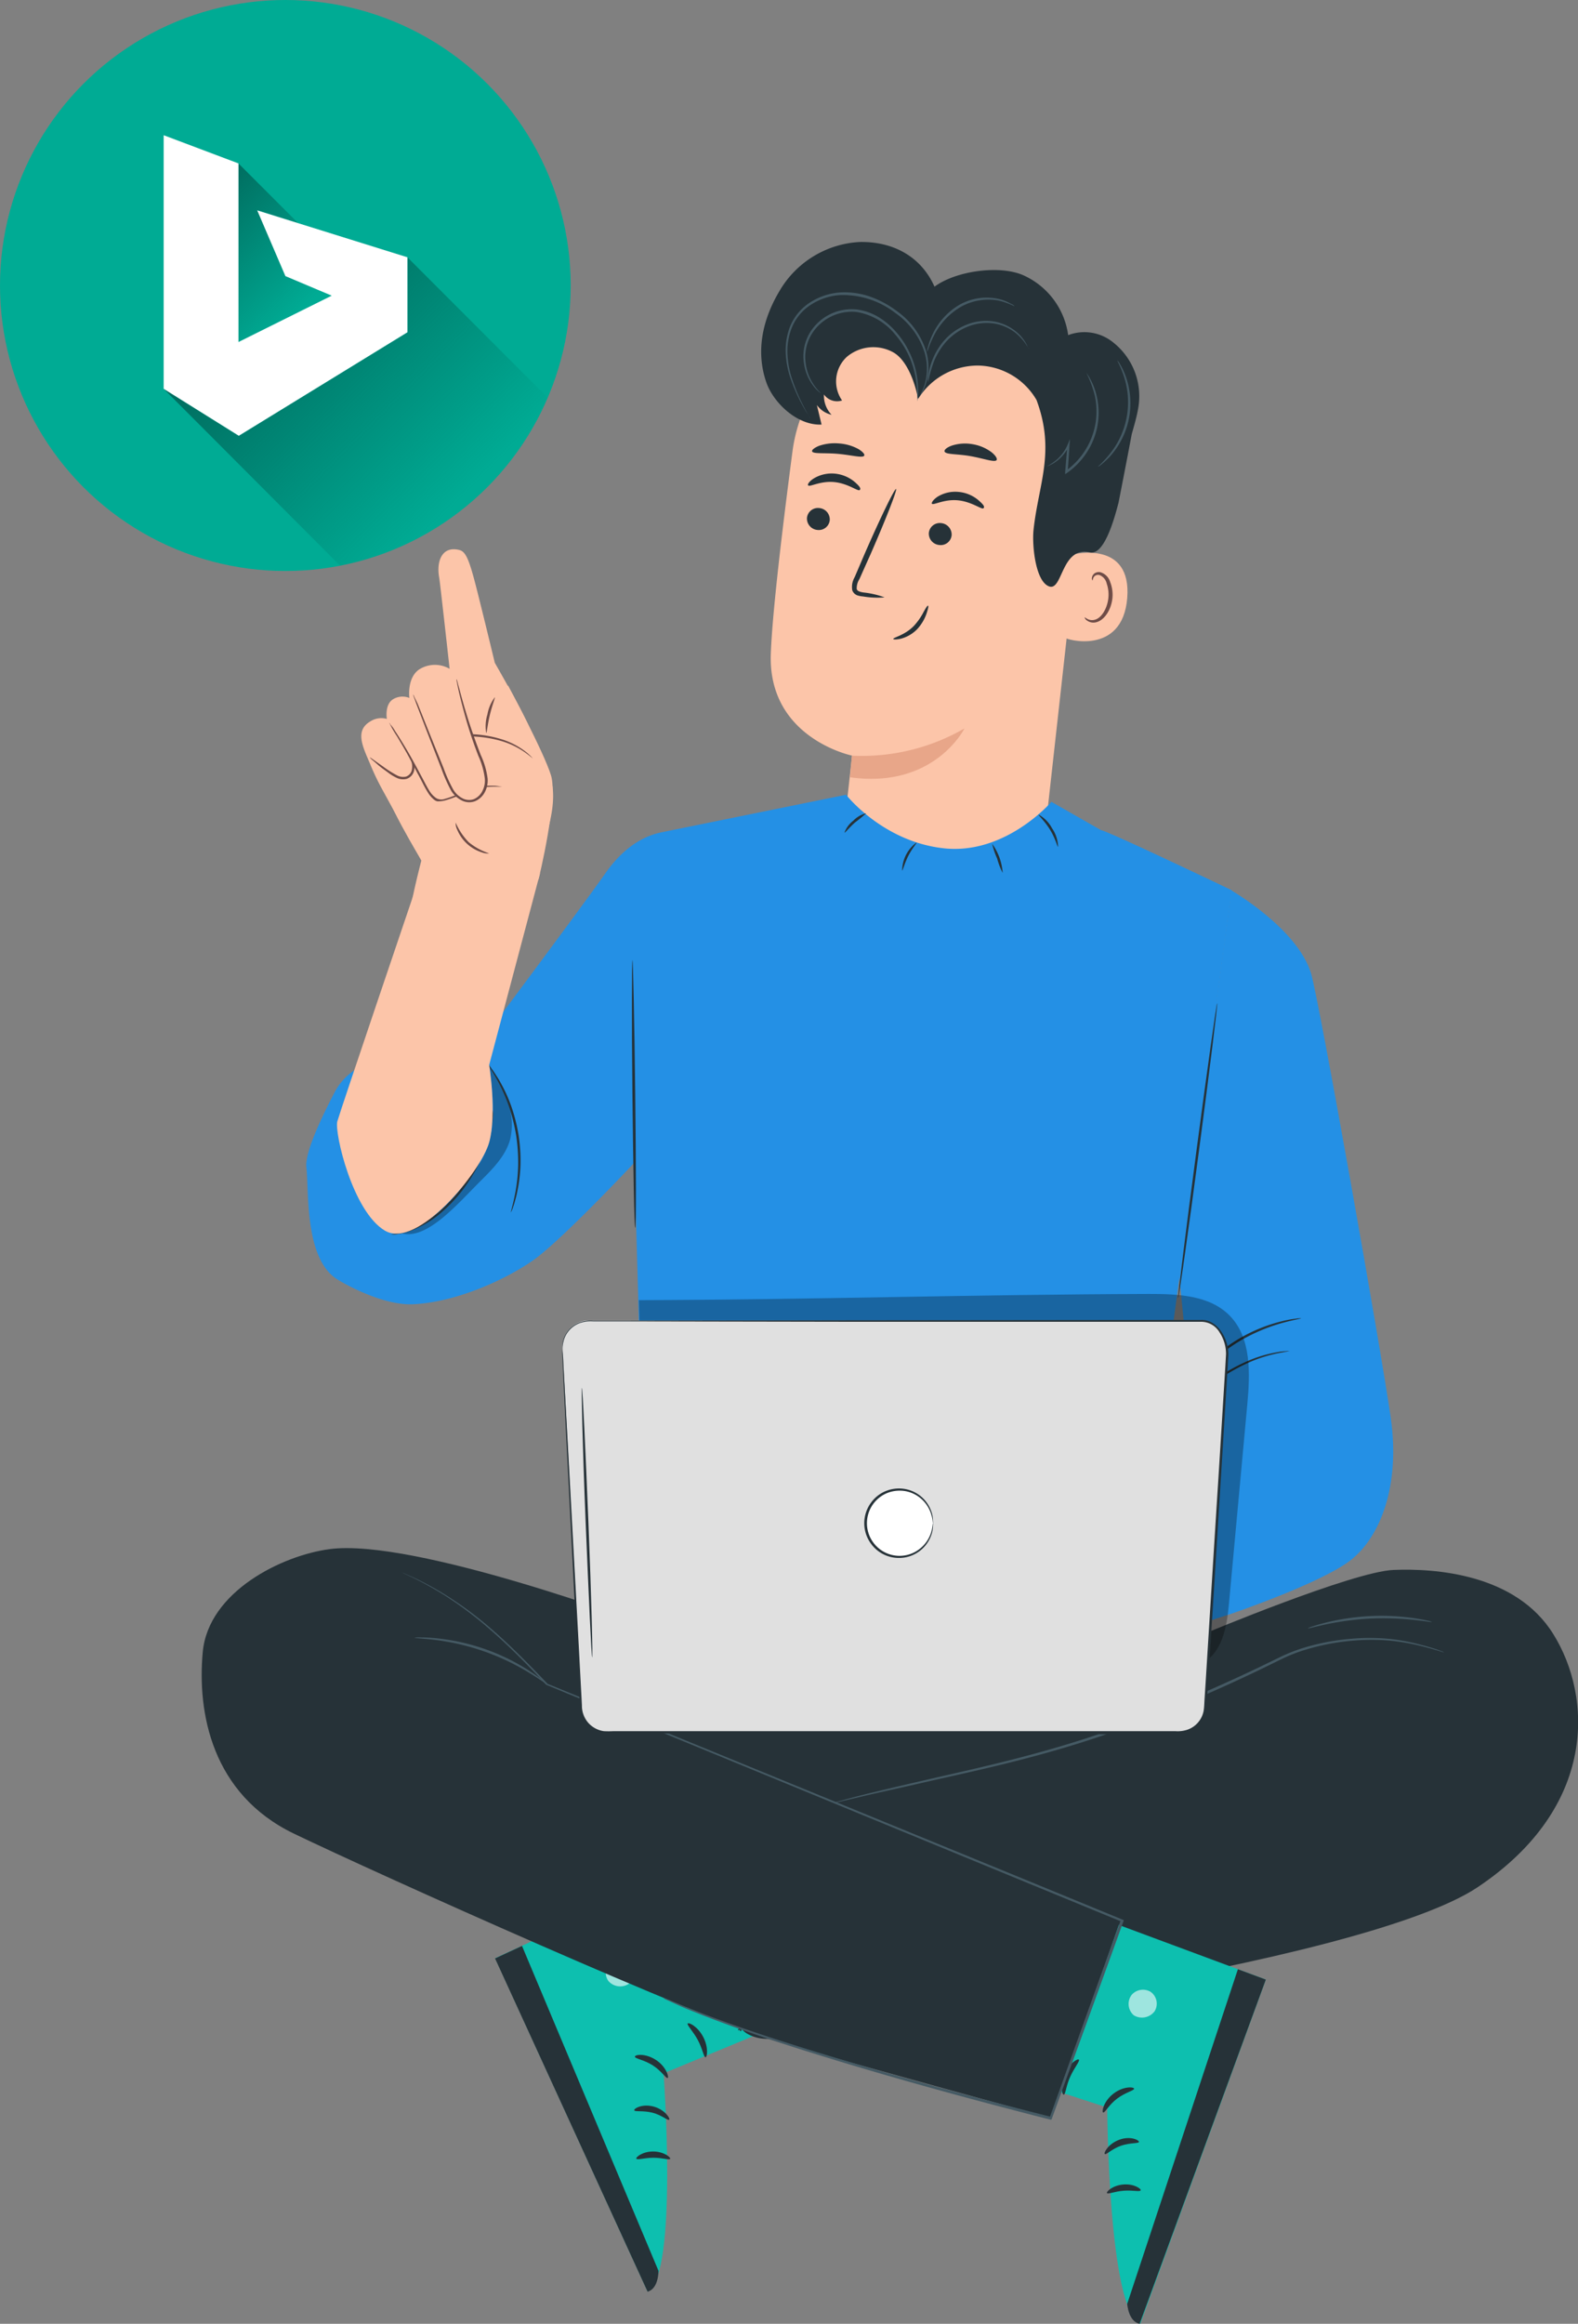
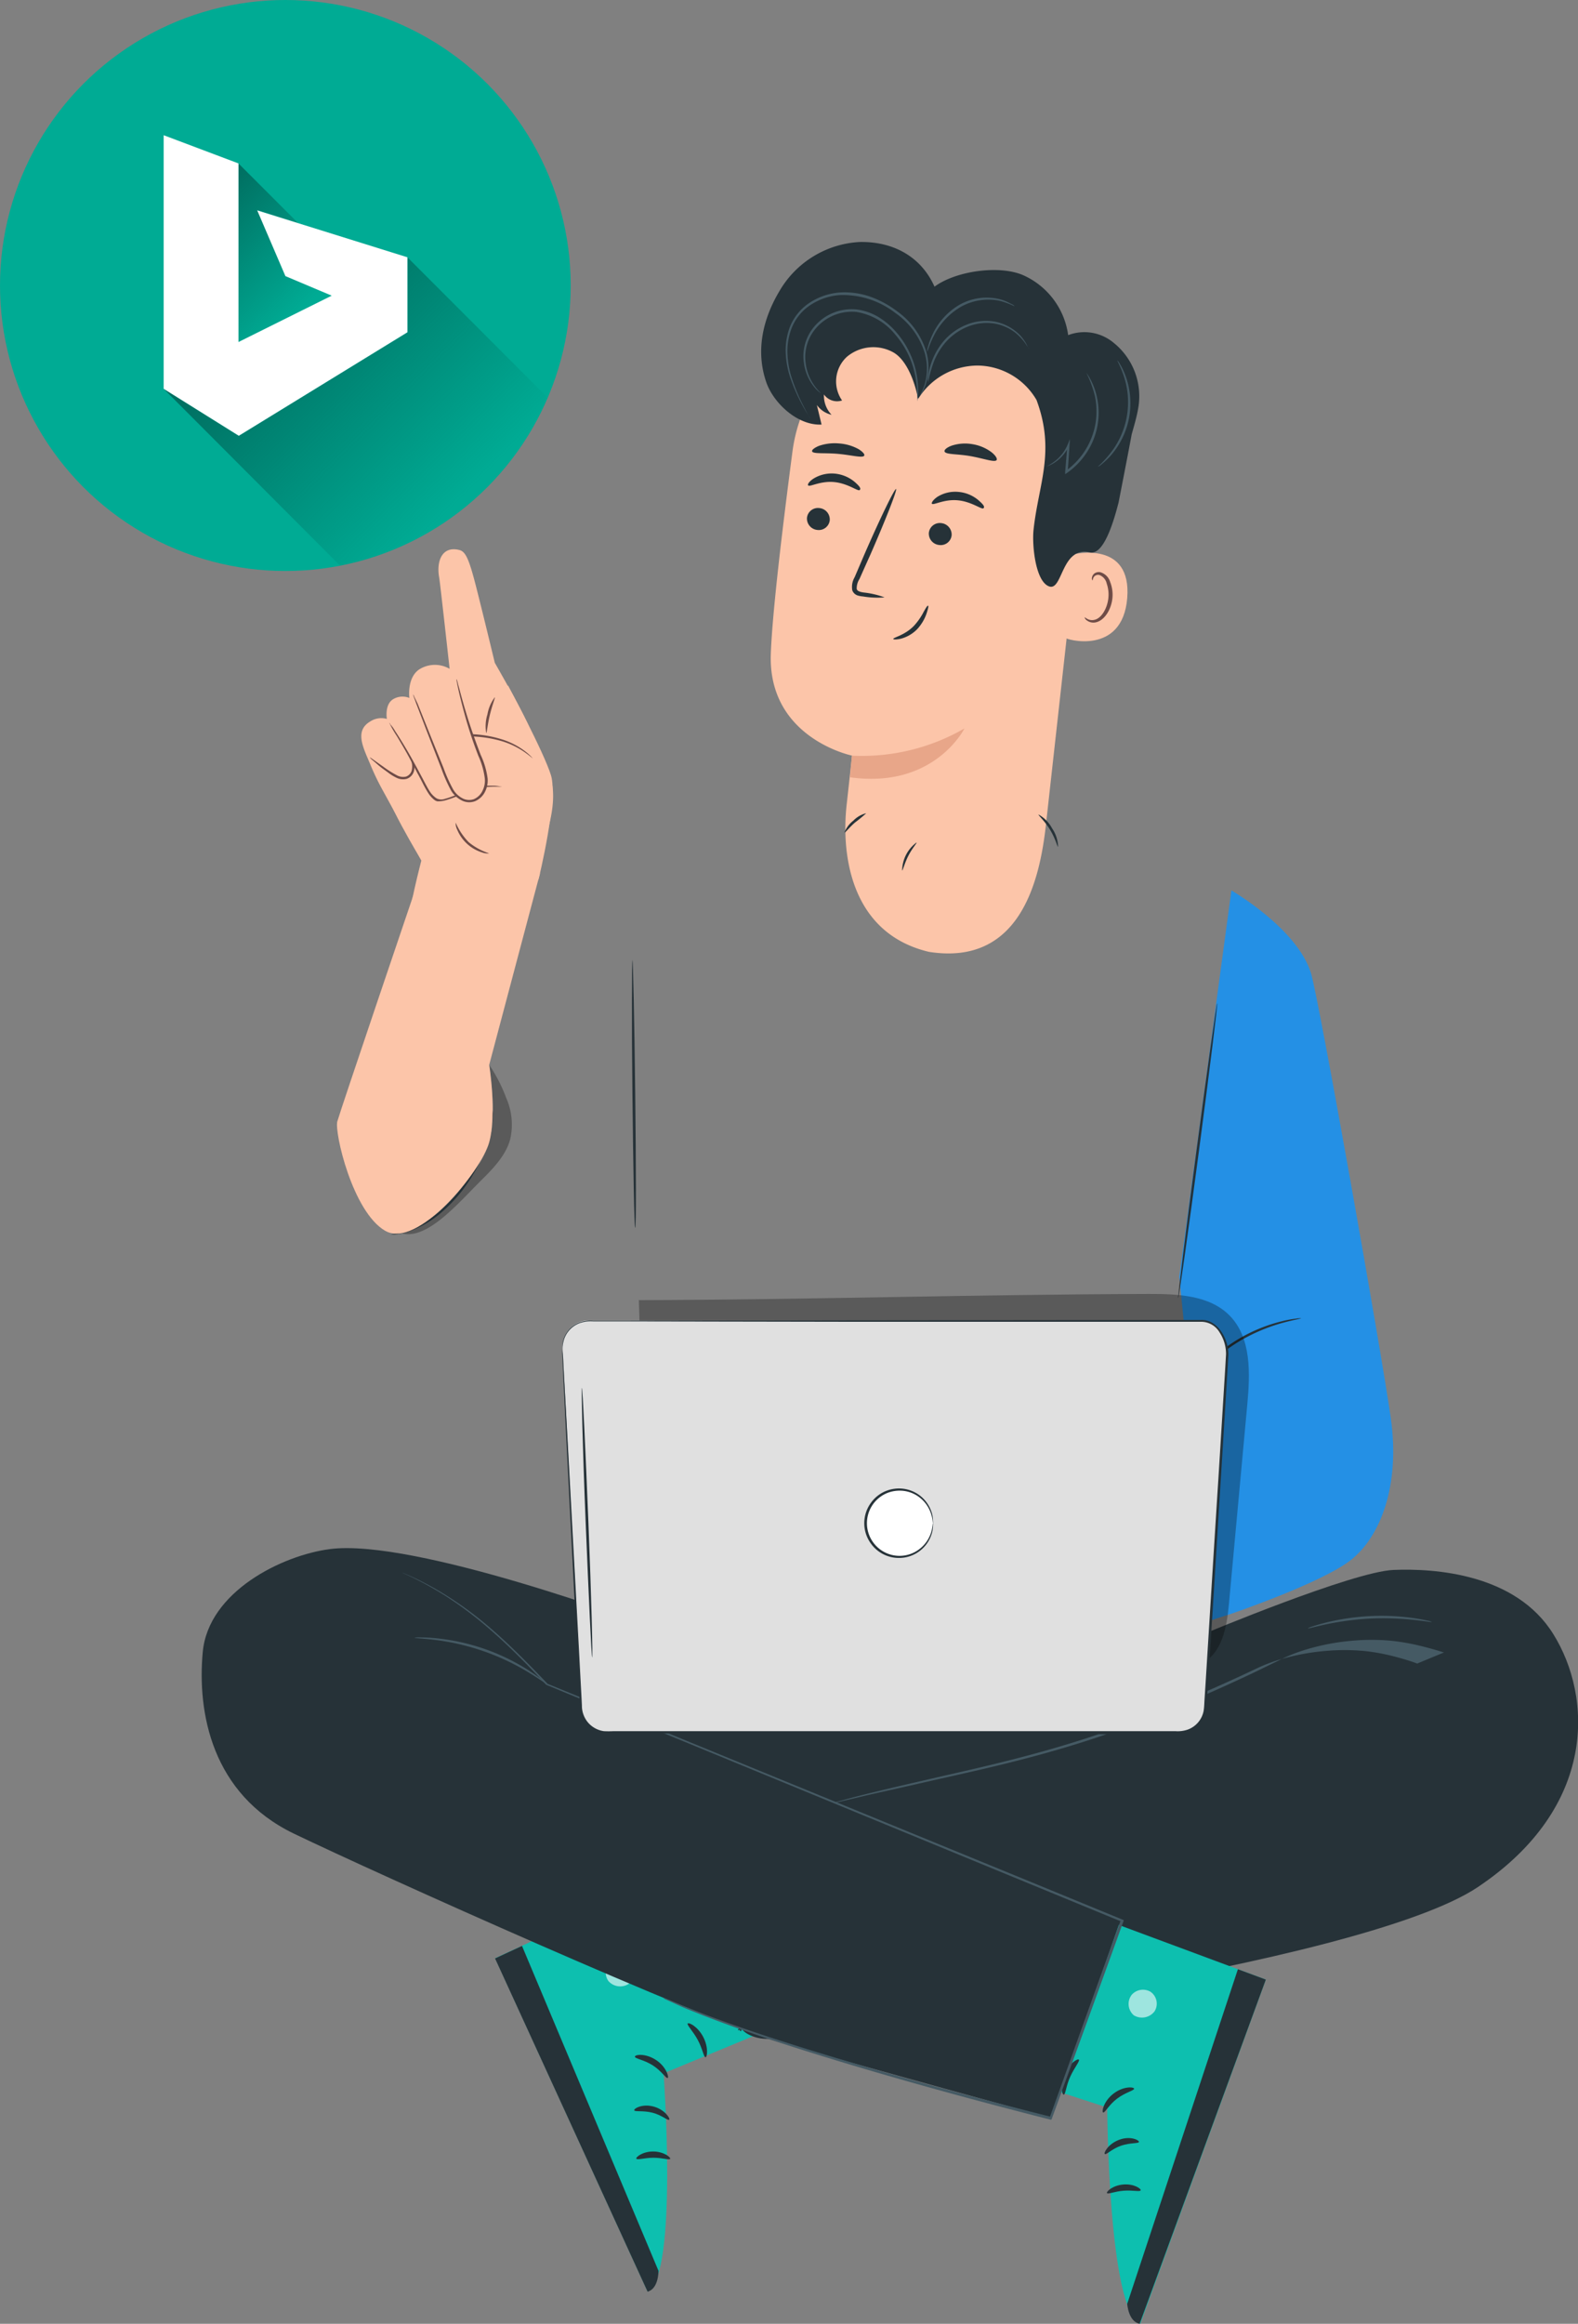
<svg xmlns="http://www.w3.org/2000/svg" xmlns:xlink="http://www.w3.org/1999/xlink" viewBox="0 0 242.38 356.75">
  <rect x="0" y="0" width="242.38" height="356.75" fill="#808080" stroke="none" />
  <defs>
    <style>.cls-1{fill:#fcc5a9;}.cls-2{fill:#e8a689;}.cls-3{fill:#263238;}.cls-4{fill:#6f4c47;}.cls-5{fill:#455a64;}.cls-6{fill:#0dbfaf;}.cls-7{opacity:0.6;}.cls-8{fill:#fff;}.cls-9{fill:#2490e5;}.cls-10{opacity:0.3;}.cls-11{fill:#e0e0e0;}.cls-12{fill:#00ab94;}.cls-13{fill:url(#Dégradé_sans_nom_2);}.cls-14{fill:url(#Dégradé_sans_nom_2-2);}</style>
    <linearGradient id="Dégradé_sans_nom_2" x1="-462.07" y1="987.77" x2="-456.94" y2="982.63" gradientTransform="matrix(3.37, 0, 0, -3.37, 1773.09, 3465.14)" gradientUnits="userSpaceOnUse">
      <stop offset="0" stop-color="#00695c" />
      <stop offset="1" stop-color="#00695c" stop-opacity="0" />
    </linearGradient>
    <linearGradient id="Dégradé_sans_nom_2-2" x1="-459.18" y1="983.81" x2="-449.55" y2="974.18" xlink:href="#Dégradé_sans_nom_2" />
  </defs>
  <g id="Character">
    <path class="cls-1" d="M353.19,181.52l-5.71,51.39c-1,8.74-4.18,21.37-17.93,19.21h0c-11.78-2.78-13.55-14.48-12.64-22.63.43-3.87.79-7.1.81-7.5,0,0-13-2.68-12.46-15.73.24-6.31,1.79-19.27,3.33-31a24.33,24.33,0,0,1,25.35-21.11l1.26.06C348.73,155.71,355,168,353.19,181.52Z" transform="translate(-186.86 -105.99)" />
    <path class="cls-2" d="M317.72,222A31.48,31.48,0,0,0,335,217.82s-4.62,9.32-17.58,7.5Z" transform="translate(-186.86 -105.99)" />
    <path class="cls-3" d="M330,183.32c.22.29,1.86-.73,4-.52s3.66,1.47,3.92,1.22-.08-.62-.73-1.2a5.44,5.44,0,0,0-3.1-1.31,5.18,5.18,0,0,0-3.24.75C330.18,182.72,329.9,183.18,330,183.32Z" transform="translate(-186.86 -105.99)" />
    <path class="cls-3" d="M329.53,187.8a1.76,1.76,0,0,0,1.61,1.86,1.68,1.68,0,0,0,1.89-1.49,1.77,1.77,0,0,0-1.6-1.87A1.69,1.69,0,0,0,329.53,187.8Z" transform="translate(-186.86 -105.99)" />
    <path class="cls-3" d="M322.73,197.7a13.45,13.45,0,0,0-3.22-.75c-.51-.08-1-.2-1.06-.56a2.62,2.62,0,0,1,.42-1.5c.54-1.21,1.11-2.49,1.71-3.82,2.38-5.45,4.13-9.93,3.91-10s-2.33,4.25-4.71,9.69c-.58,1.34-1.12,2.62-1.65,3.85a2.94,2.94,0,0,0-.36,2,1.3,1.3,0,0,0,.8.79,3.87,3.87,0,0,0,.86.16A13.34,13.34,0,0,0,322.73,197.7Z" transform="translate(-186.86 -105.99)" />
    <path class="cls-3" d="M331.94,175.29c.15.51,1.93.36,4,.73s3.71,1,4,.6c.13-.21-.14-.69-.79-1.21a6.64,6.64,0,0,0-2.93-1.23,6.57,6.57,0,0,0-3.16.22C332.28,174.68,331.88,175.05,331.94,175.29Z" transform="translate(-186.86 -105.99)" />
    <path class="cls-3" d="M311.6,175.29c.18.42,1.92.19,4,.38s3.73.67,4,.28c.12-.18-.17-.57-.85-1a7.26,7.26,0,0,0-3-.88,7.44,7.44,0,0,0-3.1.37C311.9,174.75,311.52,175.09,311.6,175.29Z" transform="translate(-186.86 -105.99)" />
    <path class="cls-1" d="M351.64,191.12c.23-.08,9.09-2.2,8.36,6.7s-9.52,6.34-9.51,6.08S351.64,191.12,351.64,191.12Z" transform="translate(-186.86 -105.99)" />
    <path class="cls-4" d="M353.48,200.75s.15.12.4.26a1.53,1.53,0,0,0,1.16.12c1-.27,1.88-1.69,2.06-3.29a5.21,5.21,0,0,0-.25-2.26,1.8,1.8,0,0,0-1.07-1.29.79.79,0,0,0-.95.35c-.14.24-.1.42-.15.43s-.18-.16-.07-.52A1,1,0,0,1,355,194a1.18,1.18,0,0,1,.88-.16,2.22,2.22,0,0,1,1.51,1.52,5.32,5.32,0,0,1,.33,2.52c-.21,1.79-1.26,3.4-2.58,3.66a1.68,1.68,0,0,1-1.4-.35C353.48,201,353.45,200.76,353.48,200.75Z" transform="translate(-186.86 -105.99)" />
    <path class="cls-3" d="M324.07,204.09c-.07-.23,1.73-.54,3.15-2a9.61,9.61,0,0,0,1.51-2.16c.34-.61.58-1,.68-.95s0,.48-.22,1.16a6.78,6.78,0,0,1-1.46,2.45,5.42,5.42,0,0,1-2.48,1.45C324.54,204.21,324.08,204.17,324.07,204.09Z" transform="translate(-186.86 -105.99)" />
    <path class="cls-3" d="M311,180.51c.22.29,1.86-.72,4-.51s3.65,1.47,3.91,1.22-.08-.62-.72-1.2a5.54,5.54,0,0,0-3.11-1.32,5.32,5.32,0,0,0-3.24.75C311.12,179.91,310.85,180.38,311,180.51Z" transform="translate(-186.86 -105.99)" />
    <path class="cls-3" d="M310.81,185.49a1.76,1.76,0,0,0,1.61,1.86,1.69,1.69,0,0,0,1.89-1.5,1.76,1.76,0,0,0-1.6-1.86A1.69,1.69,0,0,0,310.81,185.49Z" transform="translate(-186.86 -105.99)" />
    <path class="cls-3" d="M358.67,183.15c-.65,2.49-2.2,8.15-4.42,7.65-4.41-1-4.14,6-6.26,5.21s-2.62-6.43-2.38-8.66c.74-7,3.41-12,.46-19.95a10.61,10.61,0,0,0-9-5.29,10.8,10.8,0,0,0-9.19,5.13c-.45-2.43-1.72-6.09-3.93-7.22a6.32,6.32,0,0,0-7,.74,5.13,5.13,0,0,0-.75,6.71,2.46,2.46,0,0,1-2.78-.92,4.21,4.21,0,0,0,1.17,3.12,3.85,3.85,0,0,1-2.26-1.5l.72,3c-3.69.18-7.38-3.31-8.48-6.47-1.66-4.78-.58-9.67,2-14a15.17,15.17,0,0,1,12.41-7.56c5.07-.07,9.36,2.23,11.42,6.86,3.24-2.4,9.88-3.36,13.58-1.78a11.83,11.83,0,0,1,6.95,9.22,7,7,0,0,1,7,1.19c.16.13.32.26.47.4a10.52,10.52,0,0,1,3.29,9.63c-.24,1.41-.69,2.88-1,4C360.06,176.05,358.67,183.15,358.67,183.15Z" transform="translate(-186.86 -105.99)" />
    <path class="cls-5" d="M312.91,166.33s-.11-.06-.3-.22a5.24,5.24,0,0,1-.74-.78,7.33,7.33,0,0,1-1.53-3.63,7,7,0,0,1,1.59-5.57,7.53,7.53,0,0,1,6.52-2.63,8.6,8.6,0,0,1,3.53,1.28,11.27,11.27,0,0,1,2.62,2.3,13.68,13.68,0,0,1,3.29,9.07,10,10,0,0,1-.09,1.08,1.54,1.54,0,0,1-.06.36,16.36,16.36,0,0,0-.63-5.27,13.71,13.71,0,0,0-2.77-5,9.66,9.66,0,0,0-5.93-3.44,7.28,7.28,0,0,0-6.21,2.49,6.77,6.77,0,0,0-1.6,5.3,7.52,7.52,0,0,0,1.39,3.58C312.53,166,312.94,166.3,312.91,166.33Z" transform="translate(-186.86 -105.99)" />
    <path class="cls-5" d="M311.31,170.23a3.79,3.79,0,0,1-.27-.42c-.17-.27-.41-.69-.71-1.22a27,27,0,0,1-2.13-4.76,13.74,13.74,0,0,1-.65-3.57,10,10,0,0,1,.65-4.11,8,8,0,0,1,2.88-3.59,9.79,9.79,0,0,1,4.65-1.66,11.9,11.9,0,0,1,4.89.67,15.33,15.33,0,0,1,4,2.18,11.94,11.94,0,0,1,4.51,6.22,8.7,8.7,0,0,1-.13,5.19,7.31,7.31,0,0,1-.62,1.28,2.31,2.31,0,0,1-.29.4,11.54,11.54,0,0,0,.77-1.73,8.71,8.71,0,0,0,0-5.06,11.73,11.73,0,0,0-4.46-6,13.16,13.16,0,0,0-8.69-2.75,9.39,9.39,0,0,0-4.47,1.59,7.62,7.62,0,0,0-2.76,3.41,9.85,9.85,0,0,0-.67,4,14.29,14.29,0,0,0,.59,3.5,29,29,0,0,0,2,4.77l.64,1.26A2.66,2.66,0,0,1,311.31,170.23Z" transform="translate(-186.86 -105.99)" />
    <path class="cls-5" d="M355.5,177.65c0-.06.78-.67,1.8-1.94a12.66,12.66,0,0,0,2.19-11.94c-.5-1.54-1.06-2.41-1-2.44a2.54,2.54,0,0,1,.41.58,10.85,10.85,0,0,1,.84,1.78,12.18,12.18,0,0,1-2.24,12.2,11.9,11.9,0,0,1-1.41,1.36A2.24,2.24,0,0,1,355.5,177.65Z" transform="translate(-186.86 -105.99)" />
    <path class="cls-5" d="M347.64,177.58s.43-.2,1.1-.68a6.32,6.32,0,0,0,2.12-2.67l.34-.83-.06.9c-.08,1.21-.17,2.61-.28,4.13l-.28-.16a11.3,11.3,0,0,0,4.57-7.41,11.44,11.44,0,0,0-.11-4.05,16.24,16.24,0,0,0-1.3-3.54,1.37,1.37,0,0,1,.16.21,5.27,5.27,0,0,1,.4.65,10.57,10.57,0,0,1,1,2.62,11.13,11.13,0,0,1-1.65,8.91,11.49,11.49,0,0,1-2.86,2.91l-.32.22,0-.39.35-4.13.28.07a6.15,6.15,0,0,1-2.29,2.69,4.87,4.87,0,0,1-.87.45A1.1,1.1,0,0,1,347.64,177.58Z" transform="translate(-186.86 -105.99)" />
    <path class="cls-5" d="M344.83,159.48a8.12,8.12,0,0,0-2.05-2.44,7.28,7.28,0,0,0-3.13-1.37,7.77,7.77,0,0,0-4.15.47,9,9,0,0,0-3.42,2.43,10.69,10.69,0,0,0-1.8,3,21.22,21.22,0,0,0-.87,3.11,3,3,0,0,1,0-.87,10.52,10.52,0,0,1,.58-2.33,10.19,10.19,0,0,1,1.79-3.09,9,9,0,0,1,3.54-2.55,7.91,7.91,0,0,1,4.35-.47,7.35,7.35,0,0,1,3.24,1.51,6.34,6.34,0,0,1,1.55,1.84,3.8,3.8,0,0,1,.27.59C344.82,159.4,344.85,159.48,344.83,159.48Z" transform="translate(-186.86 -105.99)" />
    <path class="cls-5" d="M342.66,153a11.11,11.11,0,0,0-2.39-.86,8.64,8.64,0,0,0-5.9,1,10.79,10.79,0,0,0-4.1,4.45c-.71,1.41-.93,2.39-1,2.37a2.34,2.34,0,0,1,.12-.69,10.81,10.81,0,0,1,.64-1.79,10.39,10.39,0,0,1,4.15-4.67,8.51,8.51,0,0,1,6.15-.91,6.76,6.76,0,0,1,1.77.71C342.49,152.77,342.68,152.93,342.66,153Z" transform="translate(-186.86 -105.99)" />
    <path class="cls-3" d="M289.91,355.73l81.82,1.12s22.88-9.58,29.17-9.84,18.77.55,24.54,9.84c6,9.6,6.8,26.54-11.59,38.85-17.9,12-99.78,23.07-111,22.05L282.16,390s-.22-22.76,0-23.84,3.68-10.84,3.68-10.84Z" transform="translate(-186.86 -105.99)" />
    <path class="cls-6" d="M338.89,394.15l42.4,15.75L362,462.74c-4.93-2.15-5.07-33.2-5.07-33.2l-27.58-9Z" transform="translate(-186.86 -105.99)" />
    <g class="cls-7">
      <path class="cls-8" d="M360.58,412.37a2.3,2.3,0,0,1,3-.6,2.22,2.22,0,0,1,.62,3,2.42,2.42,0,0,1-3.19.61,2.3,2.3,0,0,1-.3-3.17" transform="translate(-186.86 -105.99)" />
    </g>
    <path class="cls-3" d="M381.29,409.9,377,408.31l-17,51.36s.16,2.73,1.91,3.07Z" transform="translate(-186.86 -105.99)" />
    <path class="cls-3" d="M356.31,430.3c.26.09.85-1.16,2.14-2.13s2.63-1.24,2.61-1.52-1.64-.43-3.19.77S356.05,430.27,356.31,430.3Z" transform="translate(-186.86 -105.99)" />
    <path class="cls-3" d="M356.57,436.68c.23.15,1.08-.8,2.49-1.28s2.66-.31,2.74-.57-1.31-1-3.06-.33S356.33,436.59,356.57,436.68Z" transform="translate(-186.86 -105.99)" />
    <path class="cls-3" d="M362.06,442.26c.14-.22-1-1.05-2.68-.9s-2.65,1.14-2.48,1.33,1.2-.28,2.57-.38S361.94,442.5,362.06,442.26Z" transform="translate(-186.86 -105.99)" />
    <path class="cls-3" d="M350.25,427.56c.28,0,.35-1.34,1-2.76s1.5-2.39,1.33-2.61-1.49.55-2.21,2.23S350,427.61,350.25,427.56Z" transform="translate(-186.86 -105.99)" />
    <path class="cls-3" d="M344.44,424c.11,0,.64-.92,1-2.65a12.94,12.94,0,0,0,.16-3.08,13.45,13.45,0,0,0-.25-1.82,3.52,3.52,0,0,0-.33-1,1.19,1.19,0,0,0-1.33-.62,1.5,1.5,0,0,0-1,.91,3.73,3.73,0,0,0-.22,1,10.52,10.52,0,0,0,0,1.85,9.93,9.93,0,0,0,.71,3c.69,1.64,1.5,2.41,1.58,2.34s-.46-1-.94-2.57a11.29,11.29,0,0,1-.47-2.84,10.89,10.89,0,0,1,.09-1.69c.06-.62.23-1.09.53-1.15.11,0,.15,0,.27.17a2.88,2.88,0,0,1,.24.75,13.6,13.6,0,0,1,.29,1.69,15.21,15.21,0,0,1,0,2.92A19.52,19.52,0,0,0,344.44,424Z" transform="translate(-186.86 -105.99)" />
    <path class="cls-3" d="M344.93,423.81c.08-.08-.66-.93-2.3-1.64a9.34,9.34,0,0,0-3-.69,9,9,0,0,0-1.85.08,2.33,2.33,0,0,0-1.95,1.2,1.34,1.34,0,0,0,.33,1.38,3.81,3.81,0,0,0,.87.62,6,6,0,0,0,1.78.66,6.64,6.64,0,0,0,3.15-.13c1.75-.53,2.45-1.5,2.37-1.55a25.26,25.26,0,0,1-2.53.89,6.47,6.47,0,0,1-2.79-.07,5.91,5.91,0,0,1-1.51-.61c-.54-.29-.91-.66-.78-.85s.68-.56,1.21-.61a8.79,8.79,0,0,1,1.67-.13,9.64,9.64,0,0,1,2.83.45C344,423.3,344.84,423.93,344.93,423.81Z" transform="translate(-186.86 -105.99)" />
    <path class="cls-6" d="M303.92,387.62l-41,19,23.41,51.16c4.75-2.53,2.45-33.49,2.45-33.49l26.79-11.11Z" transform="translate(-186.86 -105.99)" />
    <g class="cls-7">
      <path class="cls-8" d="M283.74,407.48a2.31,2.31,0,0,0-3.05-.35,2.22,2.22,0,0,0-.37,3,2.41,2.41,0,0,0,3.22.35,2.28,2.28,0,0,0,0-3.18" transform="translate(-186.86 -105.99)" />
    </g>
    <path class="cls-3" d="M262.9,406.65l4.14-1.92L288,454.6s.06,2.74-1.67,3.21Z" transform="translate(-186.86 -105.99)" />
    <path class="cls-3" d="M289.4,425c-.25.1-.94-1.09-2.3-1.95s-2.72-1-2.72-1.32,1.6-.56,3.24.51S289.66,425,289.4,425Z" transform="translate(-186.86 -105.99)" />
    <path class="cls-3" d="M289.64,431.41c-.22.17-1.14-.72-2.58-1.08s-2.68-.1-2.78-.36,1.24-1.06,3-.57S289.87,431.3,289.64,431.41Z" transform="translate(-186.86 -105.99)" />
    <path class="cls-3" d="M284.61,437.4c-.16-.21.93-1.12,2.59-1.11s2.75.94,2.59,1.14-1.23-.19-2.59-.18S284.75,437.63,284.61,437.4Z" transform="translate(-186.86 -105.99)" />
    <path class="cls-3" d="M295.23,421.82c-.28,0-.46-1.31-1.2-2.67s-1.69-2.27-1.54-2.5,1.53.43,2.38,2.05S295.48,421.85,295.23,421.82Z" transform="translate(-186.86 -105.99)" />
    <path class="cls-3" d="M300.74,417.82c-.1.05-.71-.86-1.16-2.57a12.61,12.61,0,0,1-.4-3.05,12.78,12.78,0,0,1,.1-1.83,3.6,3.6,0,0,1,.25-1.05,1.19,1.19,0,0,1,1.28-.72,1.5,1.5,0,0,1,1.07.83,3.55,3.55,0,0,1,.31,1,9.88,9.88,0,0,1,.18,1.84,10.18,10.18,0,0,1-.47,3.08c-.56,1.69-1.3,2.52-1.39,2.45s.38-1,.74-2.63a11.43,11.43,0,0,0,.24-2.87,11.23,11.23,0,0,0-.22-1.68c-.11-.61-.31-1.07-.62-1.1-.11,0-.15,0-.26.19a3.13,3.13,0,0,0-.18.77,12.75,12.75,0,0,0-.15,1.7,15.28,15.28,0,0,0,.18,2.92A19.41,19.41,0,0,1,300.74,417.82Z" transform="translate(-186.86 -105.99)" />
    <path class="cls-3" d="M300.23,417.66c-.08-.07.59-1,2.17-1.81a9,9,0,0,1,3-.93,8.77,8.77,0,0,1,1.86-.06,2.33,2.33,0,0,1,2,1,1.31,1.31,0,0,1-.23,1.4,3.58,3.58,0,0,1-.82.69,5.91,5.91,0,0,1-1.72.79,6.45,6.45,0,0,1-3.15.12c-1.78-.39-2.56-1.3-2.48-1.36a22.92,22.92,0,0,0,2.59.69,6.45,6.45,0,0,0,2.78-.29,6,6,0,0,0,1.46-.72c.5-.33.85-.74.7-.92a1.63,1.63,0,0,0-1.25-.51,10.47,10.47,0,0,0-1.68,0,10.2,10.2,0,0,0-2.78.68C301.14,417.08,300.33,417.78,300.23,417.66Z" transform="translate(-186.86 -105.99)" />
    <path class="cls-3" d="M285.84,355.3s-35.33-13.2-48.33-11.49c-7.28.95-18.65,6.5-19.51,15.82s1.41,21.79,14,27.86,62.75,28.59,74.67,32.06,41.65,11.59,41.65,11.59L359.59,399S298,377.62,294.73,375.24s-11.49-5.64-11.49-5.64Z" transform="translate(-186.86 -105.99)" />
-     <path class="cls-5" d="M408.67,359.67a.8.8,0,0,1-.25-.06l-.71-.22c-.62-.18-1.54-.45-2.75-.74a33.17,33.17,0,0,0-4.42-.77,32.81,32.81,0,0,0-6,0,34.2,34.2,0,0,0-7.07,1.35,24.53,24.53,0,0,0-3.73,1.45l-3.85,1.88c-5.28,2.52-11.18,5.11-17.47,7.59-12.59,5-24.68,7.44-33.29,9.4-4.33,1-7.82,1.74-10.23,2.32l-2.77.65-.73.17-.25,0,.24-.08.72-.2c.63-.17,1.55-.43,2.75-.73,2.4-.61,5.89-1.44,10.21-2.43,8.6-2,20.66-4.46,33.21-9.49,6.28-2.48,12.18-5.05,17.46-7.56l3.85-1.86a25,25,0,0,1,3.79-1.46,34.72,34.72,0,0,1,7.14-1.31,32,32,0,0,1,6,.05,30.73,30.73,0,0,1,4.44.84c1.2.31,2.12.6,2.74.81l.69.25Z" transform="translate(-186.86 -105.99)" />
+     <path class="cls-5" d="M408.67,359.67a.8.8,0,0,1-.25-.06l-.71-.22c-.62-.18-1.54-.45-2.75-.74a33.17,33.17,0,0,0-4.42-.77,32.81,32.81,0,0,0-6,0,34.2,34.2,0,0,0-7.07,1.35,24.53,24.53,0,0,0-3.73,1.45l-3.85,1.88c-5.28,2.52-11.18,5.11-17.47,7.59-12.59,5-24.68,7.44-33.29,9.4-4.33,1-7.82,1.74-10.23,2.32l-2.77.65-.73.17-.25,0,.24-.08.72-.2c.63-.17,1.55-.43,2.75-.73,2.4-.61,5.89-1.44,10.21-2.43,8.6-2,20.66-4.46,33.21-9.49,6.28-2.48,12.18-5.05,17.46-7.56a25,25,0,0,1,3.79-1.46,34.72,34.72,0,0,1,7.14-1.31,32,32,0,0,1,6,.05,30.73,30.73,0,0,1,4.44.84c1.2.31,2.12.6,2.74.81l.69.25Z" transform="translate(-186.86 -105.99)" />
    <path class="cls-5" d="M406.81,355c0,.06-1.08-.14-2.81-.32a43.82,43.82,0,0,0-6.78-.2,44.62,44.62,0,0,0-6.73.89c-1.7.37-2.74.67-2.75.61a2.48,2.48,0,0,1,.7-.29c.46-.16,1.14-.36,2-.58a35.46,35.46,0,0,1,13.61-.7c.86.13,1.56.26,2,.37A3.07,3.07,0,0,1,406.81,355Z" transform="translate(-186.86 -105.99)" />
    <path class="cls-5" d="M271,364.64c0,.06-1-.7-2.71-1.75a36.19,36.19,0,0,0-14.55-5.13c-2-.25-3.21-.27-3.21-.34a3.75,3.75,0,0,1,.87-.05,23.72,23.72,0,0,1,2.37.12,32.46,32.46,0,0,1,7.65,1.69,32.09,32.09,0,0,1,7,3.48,23.08,23.08,0,0,1,1.92,1.4A3.67,3.67,0,0,1,271,364.64Z" transform="translate(-186.86 -105.99)" />
    <path class="cls-5" d="M288.71,412.64l.28.11.8.33c.71.29,1.74.78,3.12,1.31,2.75,1.09,6.82,2.59,12,4.3,10.43,3.41,25.44,7.76,43.39,12.28l-.21.11c3.35-9.29,7-19.54,10.93-30.32l.1.24-13.52-5.56-74.85-30.8h0l0,0c-3-3.23-5.85-6.07-8.48-8.36a57.91,57.91,0,0,0-7.1-5.36,53.55,53.55,0,0,0-4.88-2.72l-1.31-.61-.44-.22.46.19,1.32.58a48.21,48.21,0,0,1,4.92,2.67,55.06,55.06,0,0,1,7.17,5.32c2.64,2.28,5.47,5.12,8.53,8.33l-.05,0,74.9,30.69,13.53,5.56.16.07-.06.17c-3.89,10.77-7.6,21-11,30.3l-.06.15-.15,0c-17.95-4.55-32.94-8.94-43.37-12.41-5.21-1.75-9.27-3.28-12-4.4-1.38-.55-2.4-1.05-3.1-1.36l-.8-.36Z" transform="translate(-186.86 -105.99)" />
    <path class="cls-9" d="M376,242.69s10.17,5.86,12.24,12.75c1.25,4.18,10.74,57.67,12.24,68.21s-1.67,18.36-6.16,21.86-18.14,8.16-18.14,8.16L357,359.88l-5.49-14,18.25-26.23L368,302Z" transform="translate(-186.86 -105.99)" />
-     <path class="cls-9" d="M356,233.45l-7.64-4.36s-7,8.14-16.46,7.14S316.82,228,316.82,228l-28.31,5.76h0c-1.9.38-5.37,1.58-8.68,6.32-3.7,5.28-21.22,28.7-21.22,28.7H246.34a9.1,9.1,0,0,0-8.06,4.86c-2.09,4-4.61,9.32-4.36,11.53.41,3.74-.31,14,4.7,17.2,1.59,1,7.28,4.06,11.69,3.85,6.51-.3,14.07-3.69,18.43-6.74,3.68-2.58,12.26-11.49,15.56-15v0l2.12,74.28,74.24-2.11,15.38-114S356.79,233.45,356,233.45Z" transform="translate(-186.86 -105.99)" />
    <path class="cls-3" d="M284,253.36c.1,0,.3,9.2.43,20.56s.16,20.56,0,20.57-.3-9.21-.43-20.57S283.93,253.36,284,253.36Z" transform="translate(-186.86 -105.99)" />
-     <path class="cls-3" d="M385,313.4s-.63.1-1.75.32a21.37,21.37,0,0,0-4.6,1.46,30.11,30.11,0,0,0-6.12,3.7,53.93,53.93,0,0,0-6.45,6c-2.12,2.29-4.06,4.56-5.88,6.57a71.93,71.93,0,0,1-5.06,5.16,38.76,38.76,0,0,1-3.8,3c-.47.33-.86.55-1.11.72l-.4.22a1.75,1.75,0,0,1,.36-.29c.24-.18.61-.42,1.06-.77a43.56,43.56,0,0,0,3.71-3.12c1.5-1.4,3.18-3.17,5-5.19s3.73-4.3,5.86-6.6a51.59,51.59,0,0,1,6.52-6,29.2,29.2,0,0,1,6.22-3.67,20,20,0,0,1,4.68-1.36c.57-.11,1-.11,1.32-.15Z" transform="translate(-186.86 -105.99)" />
    <path class="cls-3" d="M386.71,308.37c0,.07-1.12.23-2.89.72a27.13,27.13,0,0,0-6.57,2.8,27.73,27.73,0,0,0-5.59,4.44c-1.28,1.32-2,2.24-2,2.2a3.58,3.58,0,0,1,.43-.68,17,17,0,0,1,1.38-1.7,24.46,24.46,0,0,1,12.29-7.32,16.13,16.13,0,0,1,2.16-.4A4,4,0,0,1,386.71,308.37Z" transform="translate(-186.86 -105.99)" />
    <g class="cls-10">
      <path d="M248.54,295.33c3.93,1.07,8.65-4.58,12.22-8.12,1.85-1.84,3.78-3.8,4.47-6.33a10.09,10.09,0,0,0-.62-6.33,23.46,23.46,0,0,0-2.61-5.08c.33,3,1.08,7.73.05,11.56-.86,3.2-2.88,5.75-5,8.16s-5,5.24-8.48,6.14" transform="translate(-186.86 -105.99)" />
    </g>
-     <path class="cls-3" d="M265.34,292.1c-.07,0,.38-1.3.75-3.43a25.82,25.82,0,0,0,.36-3.77,27.86,27.86,0,0,0-.31-4.62,28.43,28.43,0,0,0-1.13-4.5,26.75,26.75,0,0,0-1.51-3.48c-1-1.91-1.83-3-1.77-3a3.53,3.53,0,0,1,.61.73,9.74,9.74,0,0,1,.64.91c.23.36.51.77.76,1.25a23.1,23.1,0,0,1,1.6,3.49,26.16,26.16,0,0,1,1.17,4.56,25.66,25.66,0,0,1,.29,4.69,22.92,22.92,0,0,1-.45,3.81,12.62,12.62,0,0,1-.34,1.43,10.29,10.29,0,0,1-.32,1.07A4.9,4.9,0,0,1,265.34,292.1Z" transform="translate(-186.86 -105.99)" />
    <path class="cls-3" d="M319.91,230.84a22.25,22.25,0,0,1-1.72,1.42c-.92.81-1.53,1.62-1.62,1.55a4.16,4.16,0,0,1,1.36-1.83A4.08,4.08,0,0,1,319.91,230.84Z" transform="translate(-186.86 -105.99)" />
    <path class="cls-3" d="M327.64,235.33c.08.08-.67.88-1.27,2.06s-.83,2.26-.94,2.24a5.43,5.43,0,0,1,2.21-4.3Z" transform="translate(-186.86 -105.99)" />
-     <path class="cls-3" d="M340.87,240a11.12,11.12,0,0,1-.85-2.21,11.74,11.74,0,0,1-.76-2.25,8.59,8.59,0,0,1,1.61,4.46Z" transform="translate(-186.86 -105.99)" />
    <path class="cls-3" d="M349.38,236c-.11,0-.4-1.27-1.24-2.64s-1.84-2.23-1.76-2.32a5.19,5.19,0,0,1,2.08,2.12A5.24,5.24,0,0,1,349.38,236Z" transform="translate(-186.86 -105.99)" />
    <path class="cls-3" d="M373.82,260c.11,0-1.15,10.16-2.8,22.66s-3.09,22.63-3.19,22.61,1.15-10.15,2.81-22.66S373.72,260,373.82,260Z" transform="translate(-186.86 -105.99)" />
    <path class="cls-3" d="M262.57,276.44a4.94,4.94,0,0,1,0,1.05,9.34,9.34,0,0,1-.15,1.22c0,.24-.09.5-.13.76s-.14.55-.21.84a23.14,23.14,0,0,1-1.47,4,27,27,0,0,1-2.72,4.42,23.55,23.55,0,0,1-3.63,3.74,15.61,15.61,0,0,1-3.64,2.2l-.8.33-.75.2-.64.18c-.2,0-.39.05-.56.08a5.87,5.87,0,0,1-1,.08,18.44,18.44,0,0,0,3.69-1.12,16.61,16.61,0,0,0,3.53-2.22,24.63,24.63,0,0,0,3.54-3.7,28.37,28.37,0,0,0,2.72-4.35,25.94,25.94,0,0,0,1.52-3.9C262.46,277.94,262.48,276.43,262.57,276.44Z" transform="translate(-186.86 -105.99)" />
    <g class="cls-10">
      <path d="M371.43,361.35c3.15-1.52,3.87-5.6,4.19-9.09l2.82-30.61c.44-4.79.66-10.27-2.72-13.7-3.09-3.13-8-3.32-12.4-3.31-27.17.08-51.16.87-78.33.95l1.39,47.52Z" transform="translate(-186.86 -105.99)" />
    </g>
    <path class="cls-11" d="M273.28,313l2.9,55.12a4,4,0,0,0,4,3.79L368,372a4,4,0,0,0,4-3.8L375.4,314c.11-2.25-1.49-5.25-3.77-5.29H277.41A4,4,0,0,0,273.28,313Z" transform="translate(-186.86 -105.99)" />
    <path class="cls-3" d="M273.28,313v-.2a2.88,2.88,0,0,1,0-.62,4,4,0,0,1,2.51-3.14,5.15,5.15,0,0,1,2.12-.3l5.34,0,34-.06,50.46-.05h3.58a3.1,3.1,0,0,1,1.81.47,4.3,4.3,0,0,1,1.34,1.31,6.32,6.32,0,0,1,1.1,3.56c-.07,1.22-.14,2.46-.22,3.7-.3,5-.61,10-.93,15.18-.64,10.31-1.29,21-2,31.93l-.13,2a18.62,18.62,0,0,1-.17,2.07,4.21,4.21,0,0,1-2.64,3.11,5.26,5.26,0,0,1-2.06.27h-6l-15.76,0-29.8-.06-27-.07h-7.75a13,13,0,0,1-1.52-.05,4.18,4.18,0,0,1-2.63-1.45,4.22,4.22,0,0,1-1-2.78l-.15-2.84c-.1-1.88-.19-3.71-.28-5.51-.73-14.33-1.32-25.94-1.73-34-.19-4-.34-7.11-.44-9.23-.05-1.06-.09-1.86-.11-2.41l0-.82s0,.28.07.82.08,1.35.14,2.4c.12,2.12.3,5.23.52,9.23.44,8,1.07,19.63,1.85,34,.09,1.79.19,3.63.29,5.5q.08,1.41.15,2.85a4,4,0,0,0,.92,2.6,3.93,3.93,0,0,0,2.45,1.35,14.39,14.39,0,0,0,1.48,0h7.75l27,0,29.8,0,15.76,0h6a4.73,4.73,0,0,0,1.92-.25,3.81,3.81,0,0,0,2.41-2.83c.11-.62.11-1.33.16-2l.13-2c.68-10.94,1.34-21.62,2-31.93.32-5.15.63-10.22.94-15.18.08-1.24.15-2.47.22-3.69a6.07,6.07,0,0,0-1-3.35,3.27,3.27,0,0,0-2.87-1.62h-3.58l-50.45,0-34-.06-5.33,0a5.15,5.15,0,0,0-2.09.28,4,4,0,0,0-2.5,3.06C273.26,312.67,273.31,313,273.28,313Z" transform="translate(-186.86 -105.99)" />
    <circle class="cls-8" cx="138.13" cy="233.85" r="5.17" />
    <path class="cls-3" d="M330.17,339.84c-.05,0,0-.47-.24-1.25a5.17,5.17,0,0,0-1.89-2.76,5,5,0,0,0-2.12-.92,5.21,5.21,0,0,0-2.63.23,5,5,0,0,0-2.31,1.75,5,5,0,0,0,0,5.89,5,5,0,0,0,7.06,1.06,5.17,5.17,0,0,0,1.89-2.76c.21-.78.19-1.25.24-1.24a1.19,1.19,0,0,1,0,.33,4.42,4.42,0,0,1-.11.95,5.24,5.24,0,0,1-4.1,3.95,5.36,5.36,0,0,1-2.81-.21,5.24,5.24,0,0,1-2.49-1.86,5.3,5.3,0,0,1,0-6.33,5.24,5.24,0,0,1,2.49-1.86,5.36,5.36,0,0,1,2.81-.21,5.24,5.24,0,0,1,4.1,3.95,4.48,4.48,0,0,1,.11.95A1.3,1.3,0,0,1,330.17,339.84Z" transform="translate(-186.86 -105.99)" />
    <path class="cls-3" d="M276.24,319.05c.11,0,.54,9.26,1,20.69s.69,20.7.58,20.7-.53-9.26-1-20.69S276.14,319.06,276.24,319.05Z" transform="translate(-186.86 -105.99)" />
    <path class="cls-1" d="M249.85,247.14c-.51-.43,1.74-9.09,1.74-9.09s-6-9.72-6.11-12.85,2.35-9.56,2.35-9.56l17.08-4.39s5.49,10.19,6.59,13.79-1.89,15.83-1.89,15.83l-2.89,6.27S258,254,249.85,247.14Z" transform="translate(-186.86 -105.99)" />
    <path class="cls-1" d="M245.51,227.07a37.57,37.57,0,0,1-1.8-3.79c-1.08-2.57-2.41-5.08,0-6.52a3.13,3.13,0,0,1,2.57-.4s-.37-2.16.92-3a2.8,2.8,0,0,1,2.54-.22s-.41-3,1.45-4.34a4.5,4.5,0,0,1,4.73-.13s-1.47-13.34-1.6-14c-.47-2.6.49-4.89,3.07-4.25.95.23,1.47,1.23,2.58,5.57s2.89,11.75,2.89,11.75,3,5.22,4.42,8.05,4.22,9.26,4.45,11c.6,4.41-2,10.25-2,10.25l-18.16,1.05S246.2,228.34,245.51,227.07Z" transform="translate(-186.86 -105.99)" />
    <path class="cls-4" d="M246.64,216.93a15,15,0,0,1,1.41,2l1.43,2.19a8.81,8.81,0,0,1,.78,1.36,2.77,2.77,0,0,1,.22,1.74,1.75,1.75,0,0,1-1.15,1.34,2.25,2.25,0,0,1-1.63-.2,6.74,6.74,0,0,1-1.21-.75l-1-.73c-.59-.46-1-.86-1.35-1.14s-.47-.45-.45-.47.76.53,2,1.39a16.19,16.19,0,0,0,2.18,1.38,2,2,0,0,0,1.37.17,1.4,1.4,0,0,0,.89-1.08,2.42,2.42,0,0,0-.19-1.5,9.9,9.9,0,0,0-.73-1.32L247.82,219A15.87,15.87,0,0,1,246.64,216.93Z" transform="translate(-186.86 -105.99)" />
    <path class="cls-4" d="M261.54,218.52a6.14,6.14,0,0,1,.19-2.86,6.06,6.06,0,0,1,1.13-2.62c.1,0-.4,1.21-.76,2.71S261.65,218.52,261.54,218.52Z" transform="translate(-186.86 -105.99)" />
    <path class="cls-1" d="M268.74,222.41a12.12,12.12,0,0,0-6.08-3.17,22.92,22.92,0,0,0-6.92-.26c-1.85.16-4,.64-4.8,2.3s.18,3.89,1.82,4.87a9.13,9.13,0,0,0,5.57.84,23.71,23.71,0,0,1,5.7-.23" transform="translate(-186.86 -105.99)" />
    <path class="cls-4" d="M264,226.76s-.51,0-1.43,0a38.12,38.12,0,0,0-3.89.37,16.94,16.94,0,0,1-2.73.12,7.44,7.44,0,0,1-3.06-.77,4.69,4.69,0,0,1-2.27-2.64,3.56,3.56,0,0,1-.13-1.89,3.2,3.2,0,0,1,1-1.68,6.44,6.44,0,0,1,3.49-1.36,32.2,32.2,0,0,1,3.45-.21,17.35,17.35,0,0,1,5.78.88,11.47,11.47,0,0,1,3.46,1.87,8.33,8.33,0,0,1,.8.72l.24.28s-.38-.35-1.13-.89a12.5,12.5,0,0,0-3.46-1.73,18.07,18.07,0,0,0-5.69-.78,31.32,31.32,0,0,0-3.4.23,6.16,6.16,0,0,0-3.28,1.27,2.82,2.82,0,0,0-.89,1.48,3.14,3.14,0,0,0,.11,1.69,4.41,4.41,0,0,0,2.08,2.45,7.32,7.32,0,0,0,2.92.76,15.6,15.6,0,0,0,2.68-.07,32.71,32.71,0,0,1,3.92-.25c.47,0,.82.07,1.07.1Z" transform="translate(-186.86 -105.99)" />
    <path class="cls-1" d="M246.77,217.14c1.91,2.9,3.6,6.09,5.21,9.17a5.69,5.69,0,0,0,1.83,2.37c.69.43,2.39-.34,3.16-.61l-5.25-11.93" transform="translate(-186.86 -105.99)" />
    <path class="cls-4" d="M251.72,216.14a4.4,4.4,0,0,1,.47.89l1.16,2.5c1,2.12,2.31,5.1,3.79,8.47l.09.18-.2.07a18.6,18.6,0,0,1-1.83.63,4.17,4.17,0,0,1-.8.12A1.63,1.63,0,0,1,254,229a1.35,1.35,0,0,1-.4-.19,4.15,4.15,0,0,1-1-1.13c-.54-.85-.92-1.7-1.35-2.49-.82-1.59-1.58-3-2.24-4.19s-1.2-2.13-1.58-2.78a7.5,7.5,0,0,1-.58-1,6.23,6.23,0,0,1,.7,1c.42.63,1,1.56,1.7,2.73s1.47,2.58,2.31,4.16c.43.78.83,1.64,1.35,2.44a3.59,3.59,0,0,0,1,1,1.61,1.61,0,0,0,1.32.07c.62-.16,1.21-.41,1.8-.61l-.11.25c-1.48-3.37-2.77-6.37-3.68-8.52-.43-1-.78-1.89-1.06-2.55A5.84,5.84,0,0,1,251.72,216.14Z" transform="translate(-186.86 -105.99)" />
    <path class="cls-1" d="M250.31,212.59l5.06,12.69a8.75,8.75,0,0,0,1.36,2.54,3,3,0,0,0,2.55,1.11,3,3,0,0,0,2.24-2.92,9.53,9.53,0,0,0-.94-3.85A79.44,79.44,0,0,1,257,210.28" transform="translate(-186.86 -105.99)" />
    <path class="cls-4" d="M257,210.28a2.71,2.71,0,0,1,.13.39c.07.3.17.67.3,1.12.26,1,.64,2.38,1.17,4.1s1.23,3.75,2.1,6a12.38,12.38,0,0,1,1.06,3.63,3.87,3.87,0,0,1-.39,2A3,3,0,0,1,259.8,229a2.53,2.53,0,0,1-2.12-.18,4,4,0,0,1-1.5-1.4,23.86,23.86,0,0,1-1.53-3.45l-2.3-5.9-1.53-4-.4-1.09a2.22,2.22,0,0,1-.11-.39,1.82,1.82,0,0,1,.18.36L251,214,252.6,218c.68,1.69,1.49,3.67,2.38,5.87a22.39,22.39,0,0,0,1.52,3.37,3.6,3.6,0,0,0,1.35,1.28,2.17,2.17,0,0,0,1.81.15,2.58,2.58,0,0,0,1.32-1.3,3.42,3.42,0,0,0,.35-1.83,12,12,0,0,0-1-3.52c-.86-2.23-1.52-4.28-2-6s-.84-3.16-1.06-4.15c-.11-.49-.18-.87-.23-1.14S256.93,210.28,257,210.28Z" transform="translate(-186.86 -105.99)" />
    <path class="cls-1" d="M250.72,242.34s-11.59,34.15-12.05,35.82S241,292,246,294.93s14.79-9.15,16-13.57,0-11.89,0-11.89l7.81-29.42" transform="translate(-186.86 -105.99)" />
    <path class="cls-4" d="M262,237a2.23,2.23,0,0,1-1.09-.14,6.1,6.1,0,0,1-3.83-3.51,2.13,2.13,0,0,1-.23-1.07,9.87,9.87,0,0,0,2,3A9.62,9.62,0,0,0,262,237Z" transform="translate(-186.86 -105.99)" />
    <g id="Layer_2" data-name="Layer 2">
      <g id="Color">
        <g id="_89.Bing" data-name=" 89.Bing">
          <circle id="Background" class="cls-12" cx="43.83" cy="43.83" r="43.83" />
          <g id="Shadow">
            <path class="cls-13" d="M237.81,151.35l-14.32,7.12V131.08l9.17,9.17-6.29-2,4.33,10.09Z" transform="translate(-186.86 -105.99)" />
            <path class="cls-14" d="M271,167.06a43.89,43.89,0,0,1-31.9,25.78L212,165.68l11.54,7.21L249.44,157V145.49Z" transform="translate(-186.86 -105.99)" />
          </g>
          <path id="Icon" class="cls-8" d="M226.37,138.29l4.33,10.09,7.11,3-14.32,7.12V131.08L212,126.75v38.93l11.54,7.21L249.44,157V145.49Z" transform="translate(-186.86 -105.99)" />
        </g>
      </g>
    </g>
  </g>
</svg>